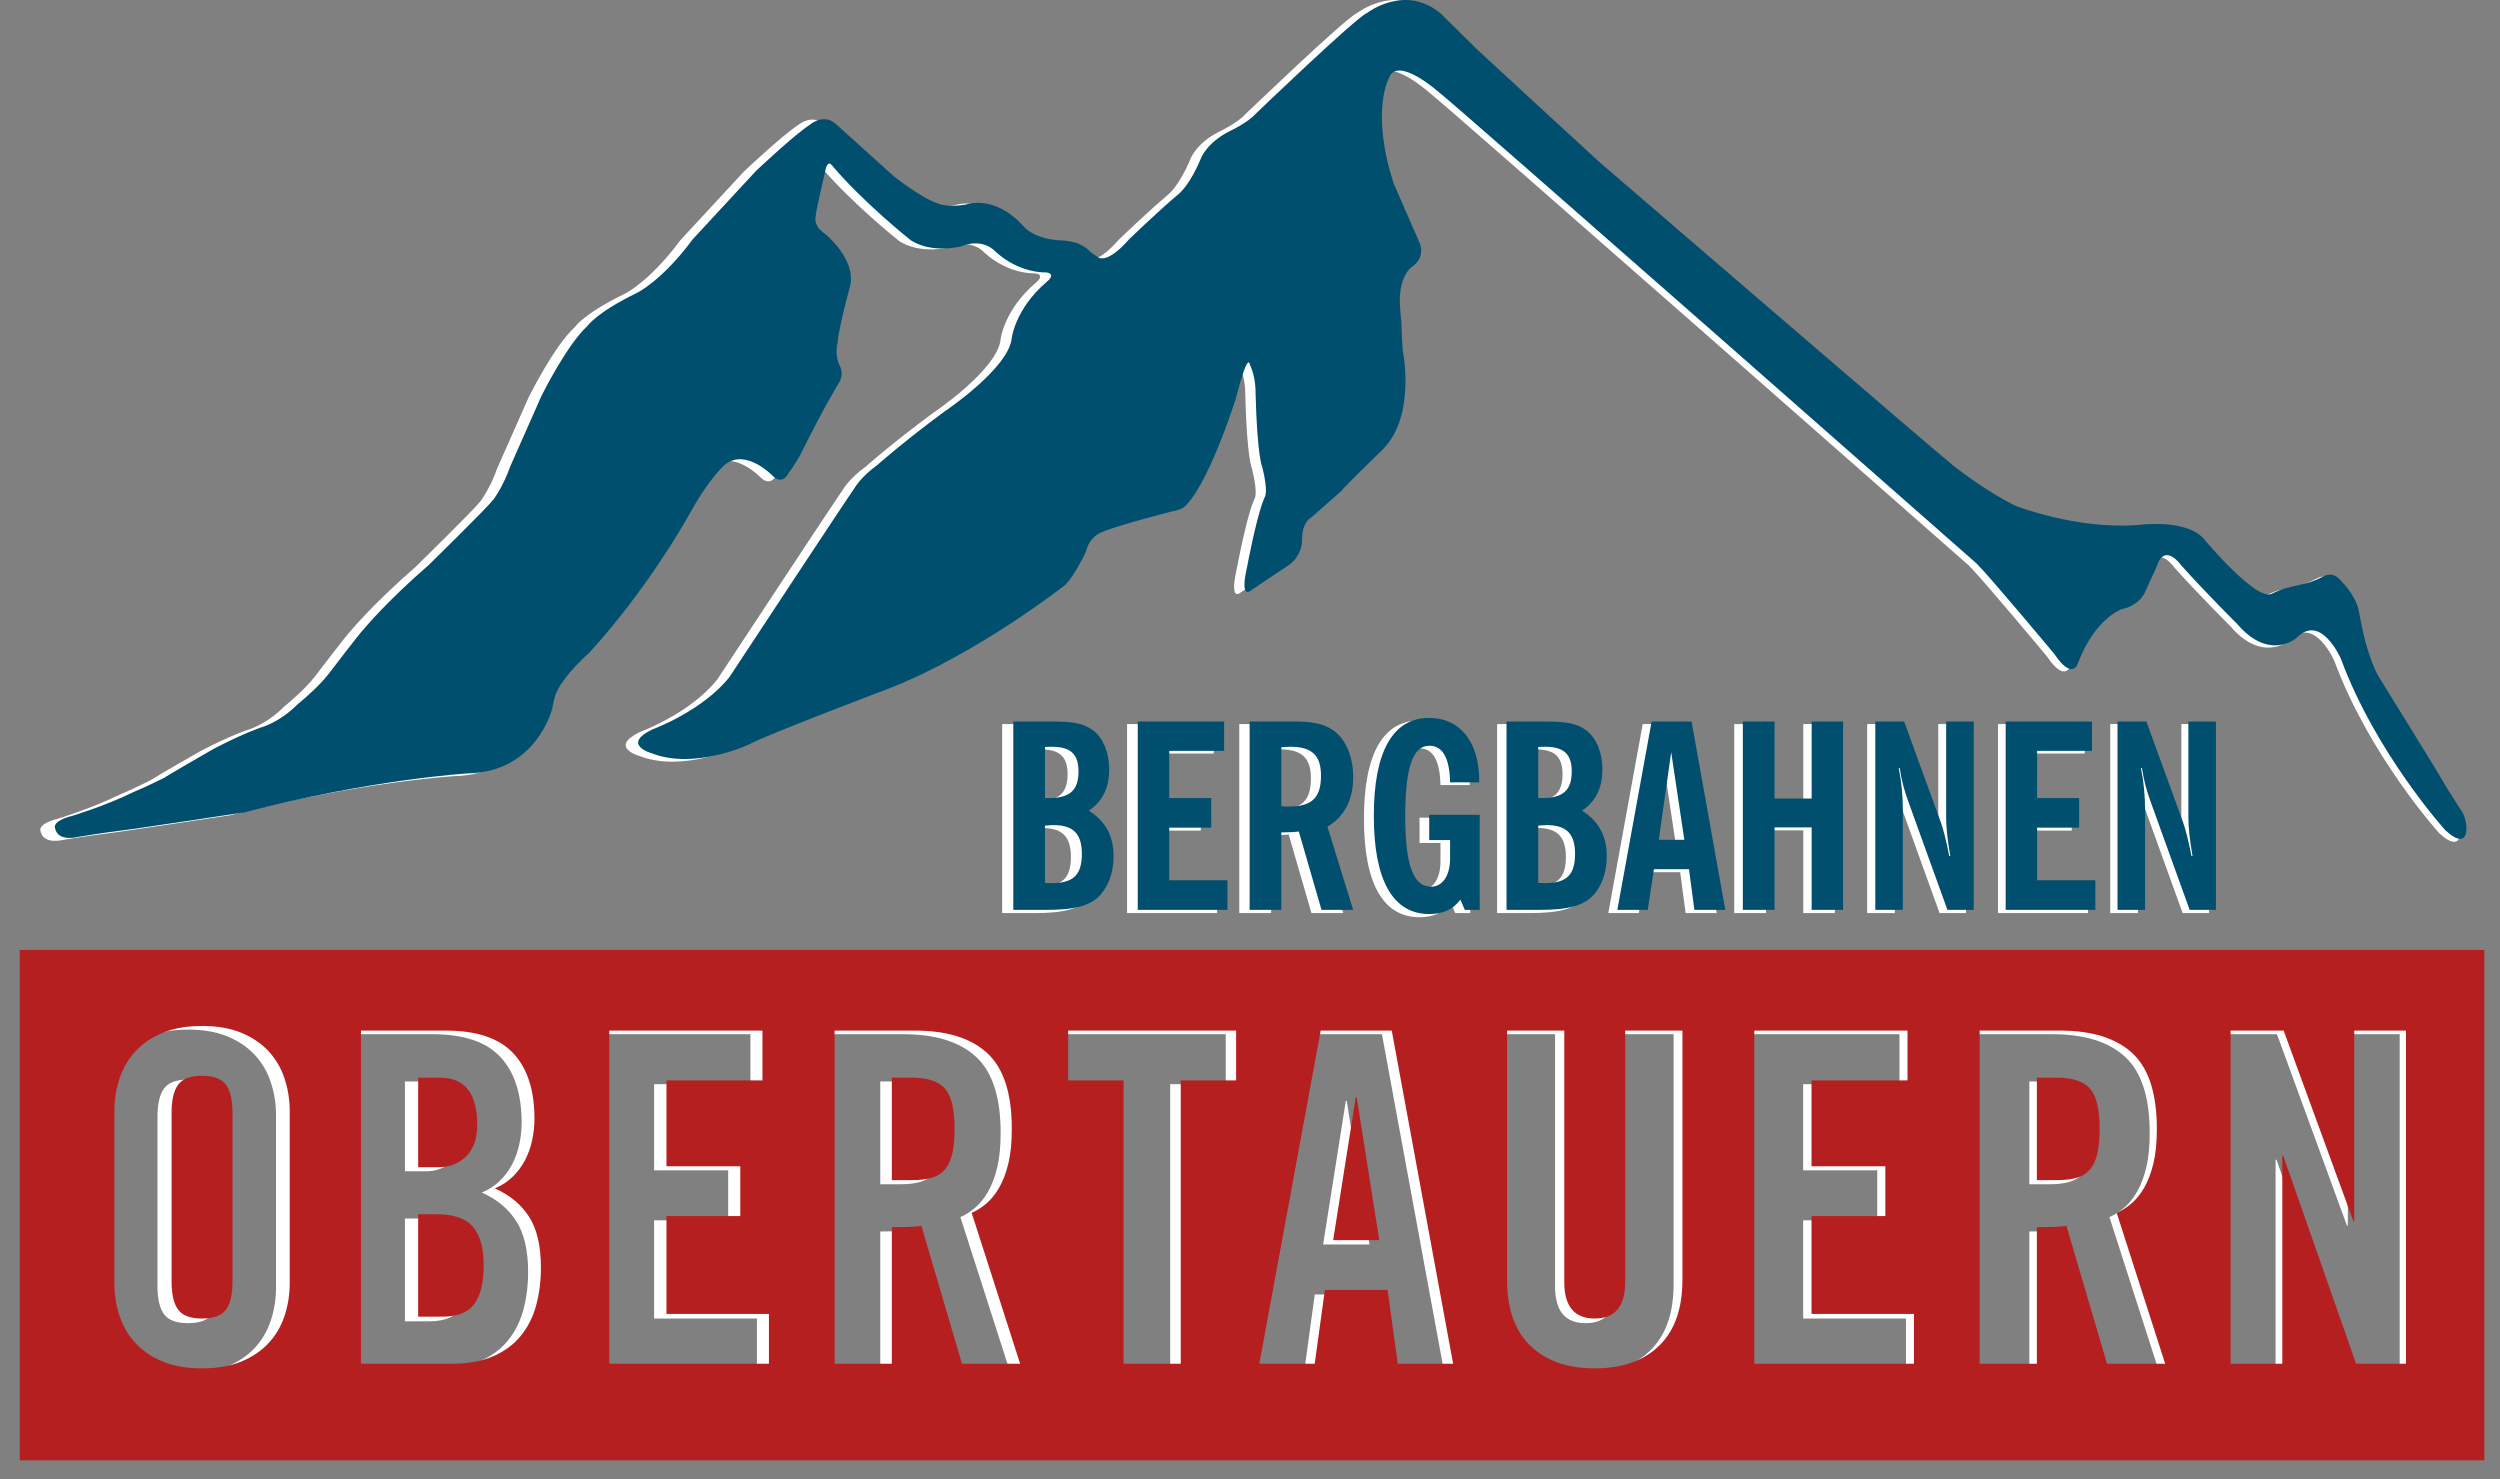
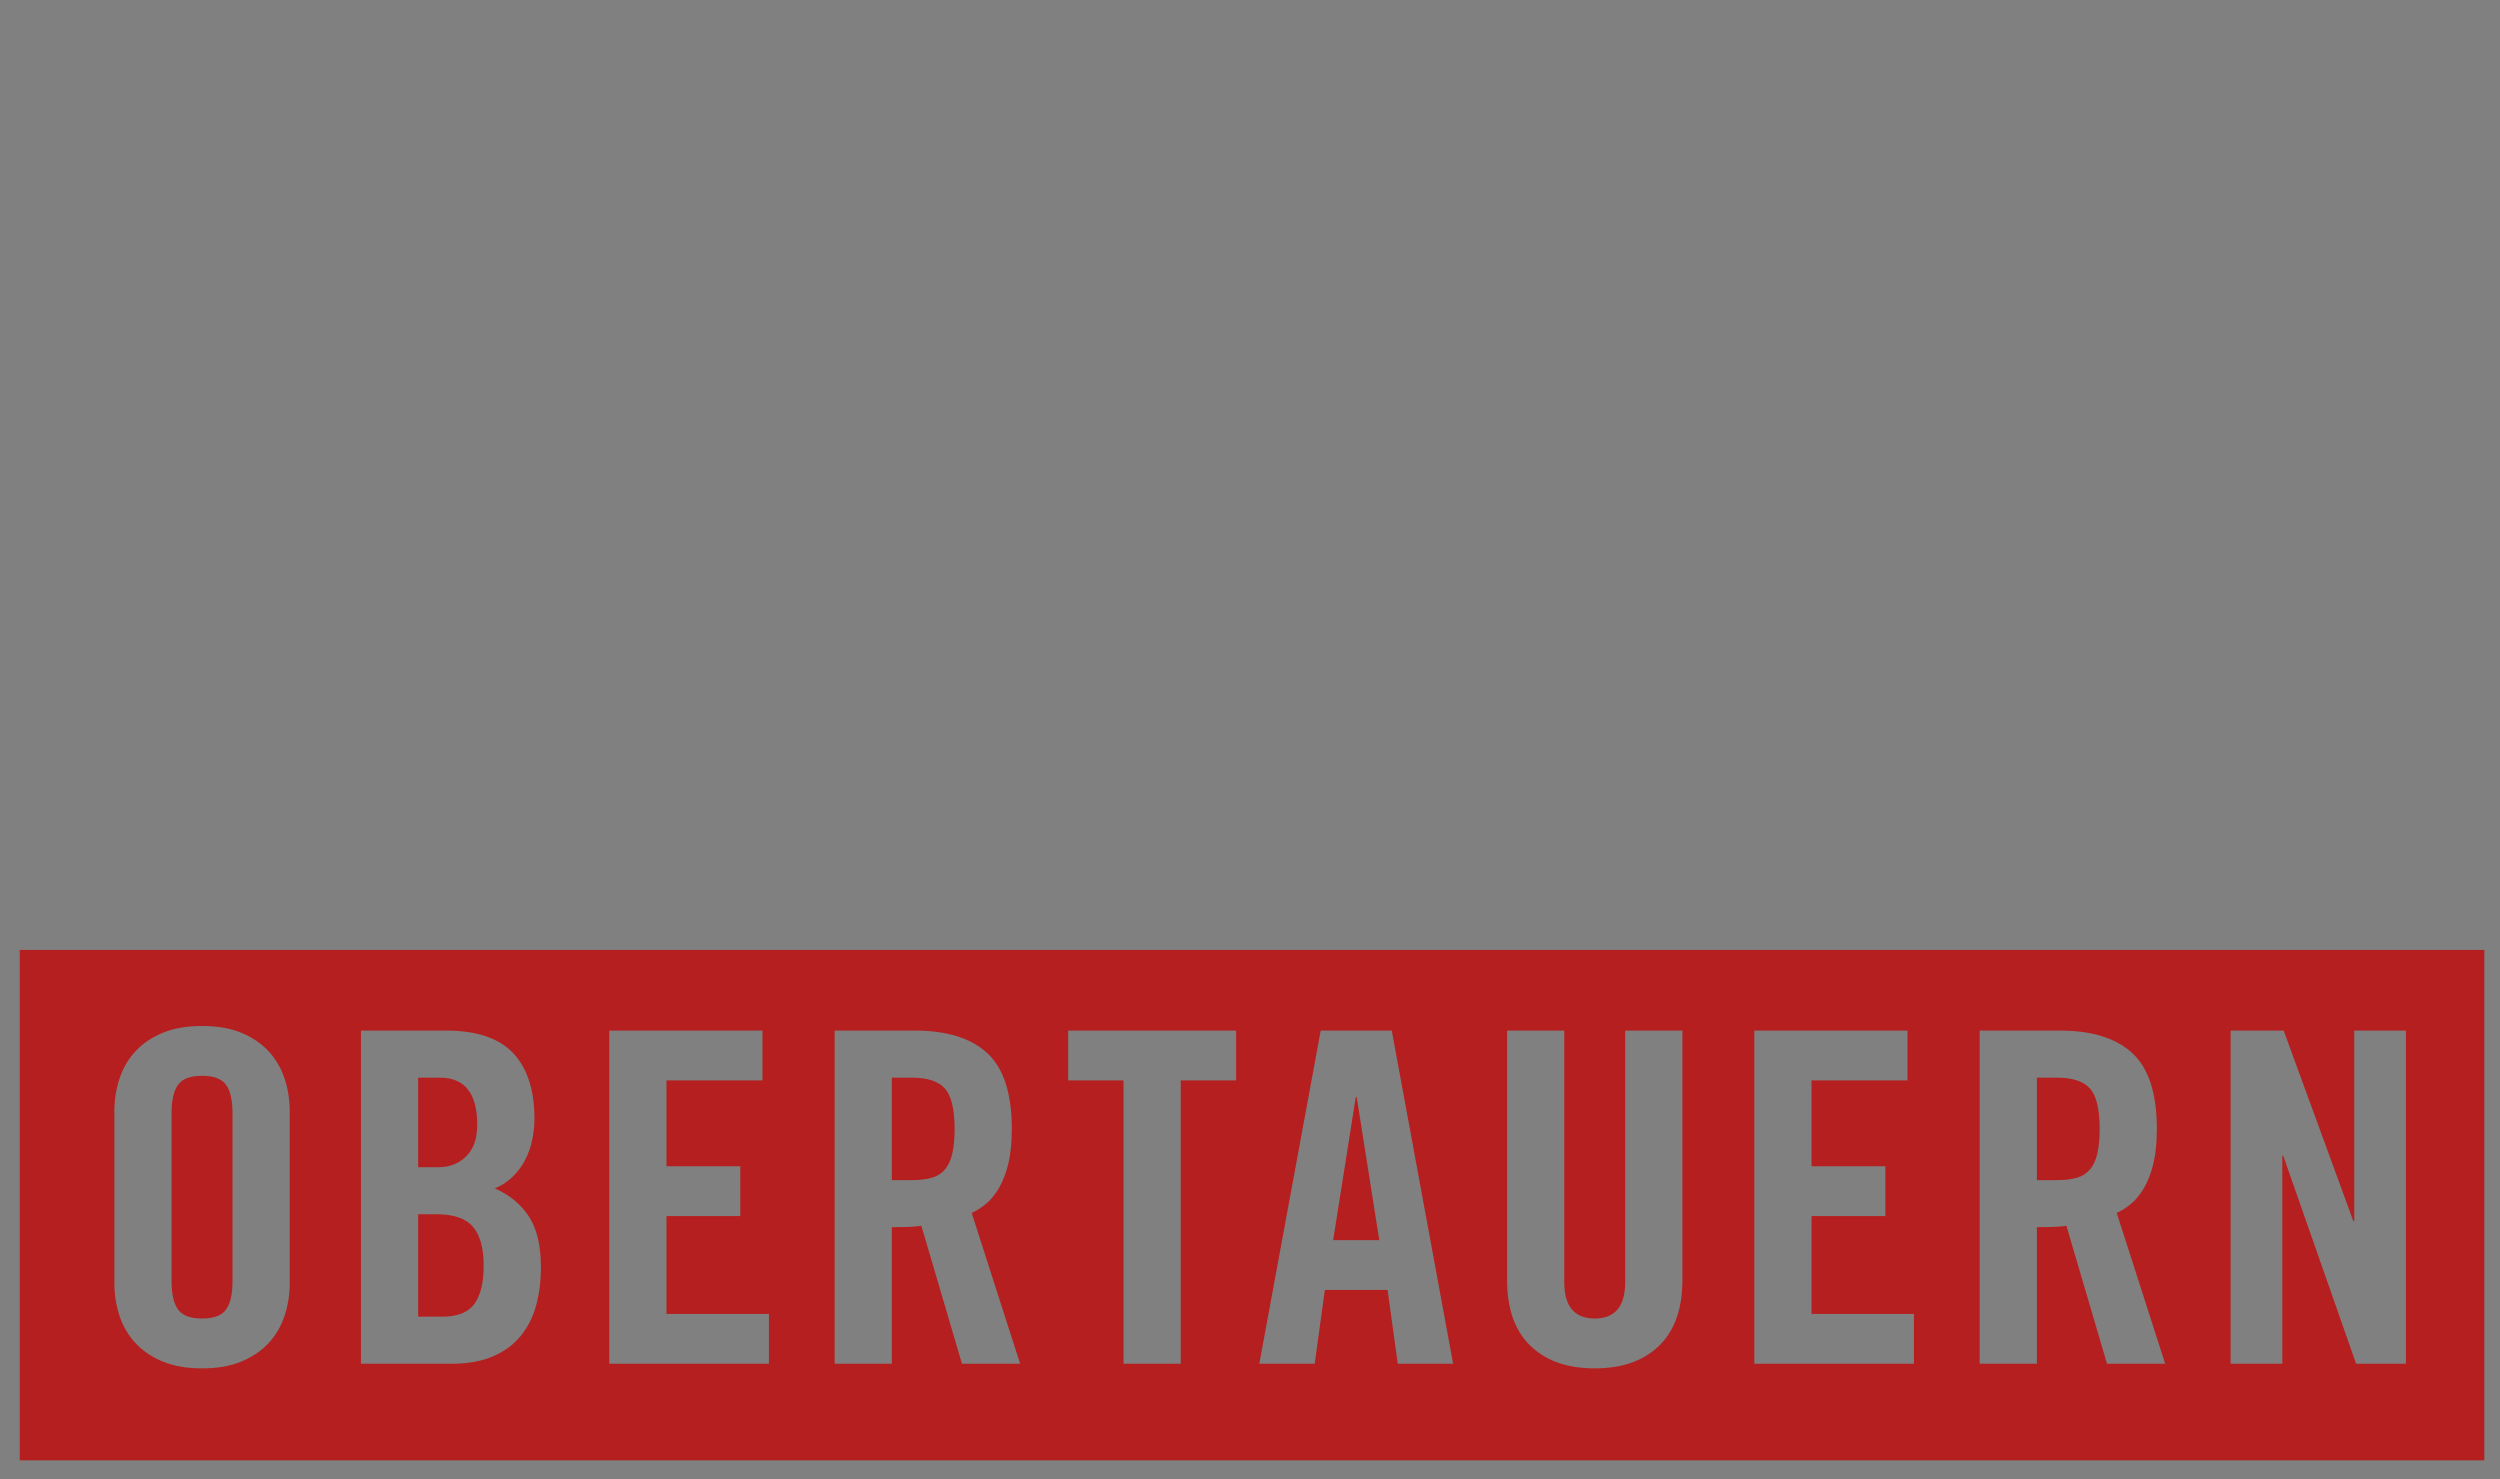
<svg xmlns="http://www.w3.org/2000/svg" width="120px" height="71px" viewBox="0 0 120 71" version="1.1">
  <rect x="0" y="0" width="120" height="71" fill="#808080" stroke="none" />
  <title>logo/original/bb-obertauern</title>
  <desc>Created with Sketch.</desc>
  <g id="Design.01" stroke="none" stroke-width="1" fill="none" fill-rule="evenodd">
    <g id="region-logos" transform="translate(-540, -2031)">
      <g id="original" transform="translate(400, 0)">
        <g id="logos" transform="translate(86, 56)">
          <g id="logo/original/bb-obertauern" transform="translate(55, 1975)">
-             <path d="M100.292,43.828 L101.62,43.828 L101.62,39.049 C101.62,38.342 101.558,37.672 101.421,37.001 L101.471,37.001 C101.546,37.535 101.682,38.069 101.881,38.602 L103.767,43.828 L105.034,43.828 L105.034,34.755 L103.705,34.755 L103.705,39.397 C103.705,39.819 103.767,40.439 103.904,41.233 L103.854,41.233 C103.705,40.452 103.557,39.918 103.445,39.596 L101.682,34.755 L100.292,34.755 L100.292,43.828 Z M94.905,43.828 L99.224,43.828 L99.224,42.401 L96.419,42.401 L96.419,39.869 L98.442,39.869 L98.442,38.441 L96.419,38.441 L96.419,36.169 L99.063,36.169 L99.063,34.755 L94.905,34.755 L94.905,43.828 Z M88.624,43.828 L89.952,43.828 L89.952,39.049 C89.952,38.342 89.89,37.672 89.754,37.001 L89.803,37.001 C89.878,37.535 90.014,38.069 90.213,38.602 L92.099,43.828 L93.366,43.828 L93.366,34.755 L92.037,34.755 L92.037,39.397 C92.037,39.819 92.099,40.439 92.236,41.233 L92.186,41.233 C92.037,40.452 91.888,39.918 91.777,39.596 L90.014,34.755 L88.624,34.755 L88.624,43.828 Z M82.244,43.828 L83.771,43.828 L83.771,39.856 L85.558,39.856 L85.558,43.828 L87.072,43.828 L87.072,34.755 L85.558,34.755 L85.558,38.466 L83.771,38.466 L83.771,34.755 L82.244,34.755 L82.244,43.828 Z M78.197,40.452 L78.793,36.231 L79.426,40.452 L78.197,40.452 Z M76.198,43.828 L77.663,43.828 L77.961,41.867 L79.649,41.867 L79.91,43.828 L81.4,43.828 L79.774,34.755 L77.85,34.755 L76.198,43.828 Z M72.388,42.525 L72.388,39.769 C72.537,39.757 72.674,39.744 72.798,39.744 C73.753,39.744 74.163,40.166 74.163,41.134 C74.163,42.153 73.741,42.537 72.723,42.537 C72.623,42.537 72.512,42.537 72.388,42.525 L72.388,42.525 Z M72.388,38.441 L72.388,35.983 C72.499,35.971 72.611,35.971 72.723,35.971 C73.617,35.971 74.002,36.319 74.002,37.162 C74.002,38.069 73.58,38.441 72.587,38.441 L72.388,38.441 Z M70.861,43.828 L72.388,43.828 C73.815,43.828 74.685,43.654 75.194,42.934 C75.516,42.475 75.69,41.905 75.69,41.247 C75.69,40.266 75.305,39.558 74.498,39.049 C75.156,38.602 75.478,37.957 75.478,37.076 C75.478,36.219 75.169,35.524 74.697,35.177 C74.151,34.767 73.468,34.755 72.549,34.755 L70.861,34.755 L70.861,43.828 Z M68.851,43.828 L69.571,43.828 L69.571,39.248 L67.138,39.248 L67.138,40.465 L68.143,40.465 L68.143,41.346 C68.143,42.214 67.758,42.712 67.225,42.712 C66.343,42.712 65.983,41.606 65.983,39.297 C65.983,37.026 66.331,35.921 67.138,35.921 C67.783,35.921 68.118,36.505 68.143,37.684 L69.546,37.684 L69.546,37.61 C69.546,35.698 68.59,34.581 67.138,34.581 C65.4,34.581 64.469,36.169 64.469,39.297 C64.469,42.426 65.4,44.027 67.138,44.027 C67.808,44.027 68.292,43.803 68.64,43.332 L68.851,43.828 Z M60.013,38.838 L60.013,35.996 C60.174,35.983 60.323,35.971 60.46,35.971 C61.477,35.971 61.925,36.381 61.925,37.361 C61.925,38.441 61.477,38.85 60.36,38.85 C60.249,38.85 60.137,38.85 60.013,38.838 L60.013,38.838 Z M63.476,43.828 L62.235,39.819 C63.054,39.335 63.476,38.528 63.476,37.423 C63.476,36.443 63.116,35.648 62.595,35.238 C62.011,34.792 61.353,34.755 60.497,34.755 L58.486,34.755 L58.486,43.828 L60.013,43.828 L60.013,40.092 L60.224,40.092 C60.435,40.092 60.658,40.08 60.857,40.055 L61.949,43.828 L63.476,43.828 Z M53.099,43.828 L57.419,43.828 L57.419,42.401 L54.613,42.401 L54.613,39.869 L56.637,39.869 L56.637,38.441 L54.613,38.441 L54.613,36.169 L57.257,36.169 L57.257,34.755 L53.099,34.755 L53.099,43.828 Z M48.631,42.525 L48.631,39.769 C48.779,39.757 48.916,39.744 49.04,39.744 C49.996,39.744 50.405,40.166 50.405,41.134 C50.405,42.153 49.983,42.537 48.966,42.537 C48.866,42.537 48.755,42.537 48.631,42.525 L48.631,42.525 Z M48.631,38.441 L48.631,35.983 C48.742,35.971 48.854,35.971 48.966,35.971 C49.859,35.971 50.244,36.319 50.244,37.162 C50.244,38.069 49.822,38.441 48.829,38.441 L48.631,38.441 Z M47.104,43.828 L48.631,43.828 C50.058,43.828 50.927,43.654 51.436,42.934 C51.758,42.475 51.932,41.905 51.932,41.247 C51.932,40.266 51.547,39.558 50.741,39.049 C51.398,38.602 51.721,37.957 51.721,37.076 C51.721,36.219 51.411,35.524 50.939,35.177 C50.393,34.767 49.711,34.755 48.792,34.755 L47.104,34.755 L47.104,43.828 Z M97.385,51.91 L96.408,51.91 L96.408,56.844 L97.385,56.844 C97.756,56.844 98.071,56.807 98.33,56.733 C98.589,56.659 98.8,56.525 98.964,56.333 C99.126,56.14 99.245,55.884 99.319,55.566 C99.393,55.248 99.43,54.851 99.43,54.376 C99.43,53.429 99.275,52.78 98.964,52.432 C98.653,52.084 98.126,51.91 97.385,51.91 L97.385,51.91 Z M114.185,49.642 L111.695,49.642 L111.695,58.822 L111.651,58.822 L108.295,49.642 L105.738,49.642 L105.738,65.691 L108.228,65.691 L108.228,55.666 L108.272,55.666 L111.784,65.691 L114.185,65.691 L114.185,49.642 Z M102.587,65.691 L100.253,58.422 C100.49,58.318 100.723,58.17 100.953,57.978 C101.183,57.785 101.39,57.529 101.575,57.211 C101.76,56.892 101.909,56.503 102.02,56.044 C102.131,55.585 102.186,55.029 102.186,54.376 C102.186,52.673 101.794,51.458 101.008,50.732 C100.223,50.006 99.06,49.642 97.519,49.642 L93.652,49.642 L93.652,65.691 L96.408,65.691 L96.408,59.111 C96.659,59.111 96.915,59.107 97.174,59.1 C97.433,59.093 97.652,59.074 97.83,59.045 L99.786,65.691 L102.587,65.691 Z M90.487,63.29 L85.552,63.29 L85.552,58.577 L89.108,58.577 L89.108,56.177 L85.552,56.177 L85.552,52.043 L90.175,52.043 L90.175,49.642 L82.796,49.642 L82.796,65.691 L90.487,65.691 L90.487,63.29 Z M79.333,49.642 L76.577,49.642 L76.577,61.756 C76.577,62.927 76.088,63.512 75.11,63.512 C74.132,63.512 73.643,62.927 73.643,61.756 L73.643,49.642 L70.887,49.642 L70.887,61.645 C70.887,63.038 71.261,64.097 72.01,64.823 C72.758,65.55 73.791,65.913 75.11,65.913 C76.429,65.913 77.463,65.55 78.211,64.823 C78.959,64.097 79.333,63.038 79.333,61.645 L79.333,49.642 Z M68.289,65.691 L65.333,49.642 L61.91,49.642 L58.954,65.691 L61.621,65.691 L62.11,62.134 L65.133,62.134 L65.622,65.691 L68.289,65.691 Z M57.836,49.642 L49.745,49.642 L49.745,52.043 L52.413,52.043 L52.413,65.691 L55.169,65.691 L55.169,52.043 L57.836,52.043 L57.836,49.642 Z M47.432,65.691 L45.098,58.422 C45.335,58.318 45.568,58.17 45.798,57.978 C46.028,57.785 46.235,57.529 46.42,57.211 C46.606,56.892 46.754,56.503 46.865,56.044 C46.976,55.585 47.031,55.029 47.031,54.376 C47.031,52.673 46.639,51.458 45.854,50.732 C45.068,50.006 43.905,49.642 42.364,49.642 L38.497,49.642 L38.497,65.691 L41.253,65.691 L41.253,59.111 C41.505,59.111 41.76,59.107 42.02,59.1 C42.278,59.093 42.498,59.074 42.675,59.045 L44.631,65.691 L47.432,65.691 Z M35.332,63.29 L30.397,63.29 L30.397,58.577 L33.953,58.577 L33.953,56.177 L30.397,56.177 L30.397,52.043 L35.02,52.043 L35.02,49.642 L27.641,49.642 L27.641,65.691 L35.332,65.691 L35.332,63.29 Z M24.349,61.045 C24.349,60.008 24.156,59.193 23.772,58.6 C23.386,58.007 22.838,57.555 22.127,57.244 C22.452,57.111 22.738,56.925 22.983,56.688 C23.227,56.451 23.427,56.184 23.583,55.888 C23.738,55.592 23.853,55.27 23.927,54.921 C24.001,54.573 24.038,54.229 24.038,53.888 C24.038,52.509 23.697,51.458 23.016,50.732 C22.334,50.006 21.252,49.642 19.771,49.642 L15.681,49.642 L15.681,65.691 L20.037,65.691 C20.823,65.691 21.489,65.572 22.038,65.334 C22.586,65.098 23.03,64.771 23.371,64.357 C23.712,63.942 23.96,63.453 24.116,62.889 C24.272,62.326 24.349,61.712 24.349,61.045 L24.349,61.045 Z M12.249,53.532 C12.249,52.969 12.164,52.436 11.993,51.932 C11.823,51.428 11.564,50.991 11.216,50.621 C10.867,50.25 10.43,49.957 9.904,49.743 C9.378,49.528 8.752,49.42 8.026,49.42 C7.3,49.42 6.674,49.528 6.148,49.743 C5.621,49.957 5.185,50.25 4.836,50.621 C4.488,50.991 4.229,51.428 4.058,51.932 C3.888,52.436 3.803,52.969 3.803,53.532 L3.803,61.801 C3.803,62.364 3.888,62.897 4.058,63.401 C4.229,63.905 4.488,64.342 4.836,64.712 C5.185,65.083 5.621,65.376 6.148,65.59 C6.674,65.805 7.3,65.913 8.026,65.913 C8.752,65.913 9.378,65.805 9.904,65.59 C10.43,65.376 10.867,65.083 11.216,64.712 C11.564,64.342 11.823,63.905 11.993,63.401 C12.164,62.897 12.249,62.364 12.249,61.801 L12.249,53.532 Z M-2.48689958e-13,69.758 L117.961,69.758 L117.961,45.757 L-2.48689958e-13,45.757 L-2.48689958e-13,69.758 Z M63.599,52.843 L62.51,59.734 L64.733,59.734 L63.644,52.843 L63.599,52.843 Z M20.749,55.699 C21.104,55.351 21.282,54.844 21.282,54.177 C21.282,52.665 20.682,51.91 19.481,51.91 L18.437,51.91 L18.437,56.222 L19.437,56.222 C19.956,56.222 20.393,56.048 20.749,55.699 L20.749,55.699 Z M8.026,51.82 C7.463,51.82 7.078,51.965 6.87,52.254 C6.662,52.543 6.559,52.992 6.559,53.599 L6.559,61.734 C6.559,62.341 6.662,62.79 6.87,63.078 C7.078,63.368 7.463,63.512 8.026,63.512 C8.589,63.512 8.974,63.368 9.182,63.078 C9.389,62.79 9.493,62.341 9.493,61.734 L9.493,53.599 C9.493,52.992 9.389,52.543 9.182,52.254 C8.974,51.965 8.589,51.82 8.026,51.82 L8.026,51.82 Z M19.326,58.489 L18.437,58.489 L18.437,63.423 L19.593,63.423 C20.333,63.423 20.852,63.216 21.149,62.801 C21.445,62.386 21.593,61.771 21.593,60.956 C21.593,60.126 21.423,59.508 21.082,59.1 C20.741,58.692 20.156,58.489 19.326,58.489 L19.326,58.489 Z M42.231,51.91 L41.253,51.91 L41.253,56.844 L42.231,56.844 C42.601,56.844 42.916,56.807 43.175,56.733 C43.434,56.659 43.645,56.525 43.809,56.333 C43.972,56.14 44.09,55.884 44.164,55.566 C44.238,55.248 44.275,54.851 44.275,54.376 C44.275,53.429 44.12,52.78 43.809,52.432 C43.497,52.084 42.971,51.91 42.231,51.91 L42.231,51.91 Z M116.085,39.996 C116.085,39.996 112.737,36.295 111.049,31.725 C111.049,31.725 110.087,29.517 108.923,30.722 C108.923,30.722 107.621,31.881 106.062,30.063 C106.062,30.063 104.557,28.566 103.382,27.256 C103.382,27.256 102.557,26.063 102.172,27.306 L101.592,28.569 C101.592,28.569 101.342,29.154 100.506,29.344 C100.506,29.344 99.24,29.734 98.398,31.912 C98.398,31.912 98.158,32.853 97.249,31.502 C97.249,31.502 94.158,27.789 93.49,27.131 C93.49,27.131 68.059,4.744 67.594,4.435 C67.594,4.435 65.62,2.68 65.208,3.734 C65.208,3.734 64.289,5.318 65.422,8.83 L66.668,11.682 C66.668,11.682 67.005,12.369 66.304,12.857 C66.304,12.857 65.577,13.304 65.747,14.972 C65.747,14.972 65.759,15.226 65.802,15.589 C65.802,15.589 65.796,15.873 65.86,16.869 C65.86,16.869 66.529,20.06 64.874,21.671 C64.874,21.671 63.024,23.467 62.901,23.652 L61.444,24.938 C61.444,24.938 61.037,25.116 61.014,25.92 C61.014,25.92 61.086,26.727 60.362,27.228 C60.362,27.228 58.722,28.318 58.528,28.455 C58.528,28.455 57.995,28.914 58.372,27.267 C58.372,27.267 58.802,24.956 59.169,24.051 C59.187,24.007 59.205,23.966 59.223,23.929 C59.223,23.929 59.395,23.697 59.097,22.505 C59.097,22.505 58.85,22.024 58.772,18.897 C58.772,18.897 58.795,18.187 58.492,17.539 C58.492,17.539 58.401,16.897 57.815,19.225 C57.815,19.225 56.414,23.637 55.254,24.481 C55.254,24.481 55.038,24.593 54.752,24.632 C54.752,24.632 52.081,25.315 51.386,25.627 C51.386,25.627 50.765,25.823 50.602,26.576 C50.602,26.576 49.998,27.862 49.538,28.227 C49.538,28.227 45.326,31.519 41.137,33.154 C41.137,33.154 34.963,35.492 34.337,35.877 C34.337,35.877 31.746,37.083 29.708,36.292 C29.708,36.292 28.177,35.87 29.727,35.132 C29.727,35.132 32.133,34.252 33.434,32.608 C33.434,32.608 39.228,23.81 39.425,23.555 C39.425,23.555 39.737,22.984 40.538,22.412 C40.538,22.412 41.788,21.296 43.782,19.827 C43.782,19.827 46.905,17.738 47.031,16.272 C47.031,16.272 47.19,14.881 48.716,13.572 C48.716,13.572 49.216,13.193 48.681,13.122 C48.681,13.122 47.423,13.193 46.255,12.128 C46.255,12.128 45.684,11.427 44.591,11.868 C44.591,11.868 43.221,12.235 42.178,11.583 C42.178,11.583 39.919,9.799 38.36,7.956 C38.36,7.956 38.133,7.618 38.017,8.373 C38.017,8.373 37.588,10.16 37.581,10.444 C37.581,10.444 37.45,10.867 38.031,11.262 C38.031,11.262 39.56,12.488 39.239,13.781 L39.027,14.604 C39.027,14.604 38.655,16.062 38.643,16.488 C38.643,16.488 38.488,16.957 38.708,17.555 C38.708,17.555 39.009,17.972 38.682,18.478 C38.682,18.478 37.988,19.594 36.834,21.93 C36.834,21.93 36.485,22.536 36.289,22.767 C36.289,22.767 36.023,23.399 35.527,22.935 C35.527,22.935 34.239,21.574 33.223,22.374 C33.223,22.374 32.465,22.984 31.398,24.951 C31.398,24.951 29.504,28.355 26.671,31.448 C26.671,31.448 25.482,32.48 25.103,33.346 C25.103,33.346 25.004,33.485 24.891,34.145 C24.891,34.145 24.143,37.178 20.85,37.252 C20.85,37.252 16.204,37.525 10.072,39.129 C10.072,39.129 4.422,39.986 4.018,40.022 C4.018,40.022 3.118,40.135 2.033,40.315 C2.033,40.315 1.08,40.572 0.942,39.885 C0.942,39.885 0.781,39.553 1.774,39.298 C1.774,39.298 3.352,38.826 4.747,38.142 C4.747,38.142 5.248,37.942 6.183,37.475 C6.183,37.475 6.858,37.06 8.571,36.081 C8.571,36.081 9.741,35.449 10.825,35.054 C10.825,35.054 11.741,34.826 12.633,33.921 C12.633,33.921 13.577,33.166 14.117,32.471 C14.117,32.471 15.617,30.5 15.787,30.339 C15.787,30.339 16.841,29.042 18.952,27.208 C18.952,27.208 21.752,24.468 22.071,24.051 C22.071,24.051 22.538,23.425 22.873,22.463 L24.364,19.096 C24.364,19.096 25.569,16.643 26.59,15.701 C26.59,15.701 27.011,15.063 28.985,14.102 C28.985,14.102 30.179,13.531 31.655,11.533 C31.655,11.533 34.538,8.417 34.709,8.233 C34.709,8.233 36.533,6.508 37.302,6.009 C37.302,6.009 37.984,5.412 38.581,5.997 L41.375,8.514 C41.375,8.514 42.745,9.594 43.517,9.817 C43.517,9.817 43.917,10.006 44.818,9.853 C44.818,9.853 46.203,9.324 47.629,10.938 C47.629,10.938 48.145,11.544 49.446,11.58 C49.446,11.58 49.709,11.583 50.099,11.687 C50.099,11.687 50.54,11.816 50.818,12.139 C50.818,12.139 50.908,12.214 51.199,12.399 C51.199,12.399 51.605,12.758 52.696,11.512 C52.696,11.512 54.15,10.109 55.085,9.33 C55.085,9.33 55.604,8.915 56.124,7.668 C56.124,7.668 56.383,6.889 57.526,6.318 C57.526,6.318 58.409,5.902 58.773,5.487 C58.773,5.487 63.599,0.849 64.138,0.627 C64.138,0.627 65.966,-0.798 67.688,0.649 L69.451,2.388 C69.451,2.388 74.991,7.503 75.337,7.808 C75.337,7.808 91.703,21.9 92.335,22.391 C92.335,22.391 93.884,23.64 95.4,24.374 C95.4,24.374 98.356,25.526 101.312,25.285 C101.312,25.285 103.68,24.954 104.505,26.022 C104.505,26.022 106.997,28.998 107.725,28.598 C107.725,28.598 108.157,28.395 108.322,28.349 C108.322,28.349 108.872,28.204 109.443,28.078 C109.443,28.078 109.777,27.992 110.21,27.768 C110.21,27.768 110.659,27.466 111.057,27.981 C111.057,27.981 111.75,28.635 111.916,29.425 C111.916,29.425 112.12,30.601 112.338,31.27 C112.338,31.27 112.641,32.273 112.915,32.659 C112.915,32.659 115.977,37.609 116.066,37.801 C116.066,37.801 116.268,38.14 116.653,38.741 L116.86,39.054 C117.202,39.514 117.358,41.164 116.085,39.996 L116.085,39.996 Z" id="bb-obertauern" fill="#FFFFFF" />
            <g id="logo" stroke-width="1" transform="translate(-0.7, 0)">
              <path d="M118.948,45.597 L118.948,70.097 L0.648,70.097 L0.648,45.597 L118.948,45.597 Z M74.785,49.468 L72.039,49.468 L72.039,61.429 C72.039,62.817 72.412,63.873 73.158,64.596 C73.903,65.32 74.933,65.682 76.247,65.682 C77.562,65.682 78.591,65.32 79.337,64.596 C80.083,63.873 80.456,62.817 80.456,61.429 L80.456,61.429 L80.456,49.468 L77.709,49.468 L77.709,61.54 C77.709,62.706 77.222,63.289 76.247,63.289 C75.273,63.289 74.785,62.706 74.785,61.54 L74.785,61.54 L74.785,49.468 Z M9.398,49.247 C8.674,49.247 8.051,49.354 7.527,49.568 C7.002,49.782 6.566,50.074 6.219,50.443 C5.872,50.812 5.614,51.248 5.444,51.75 C5.275,52.252 5.189,52.784 5.189,53.344 L5.189,53.344 L5.189,61.584 C5.189,62.145 5.275,62.677 5.444,63.179 C5.614,63.681 5.872,64.117 6.219,64.485 C6.566,64.855 7.002,65.146 7.527,65.36 C8.051,65.574 8.674,65.682 9.398,65.682 C10.121,65.682 10.746,65.574 11.269,65.36 C11.793,65.146 12.229,64.855 12.576,64.485 C12.923,64.117 13.182,63.681 13.352,63.179 C13.521,62.677 13.607,62.145 13.607,61.584 L13.607,61.584 L13.607,53.344 C13.607,52.784 13.521,52.252 13.352,51.75 C13.182,51.248 12.923,50.812 12.576,50.443 C12.229,50.074 11.793,49.782 11.269,49.568 C10.746,49.354 10.121,49.247 9.398,49.247 Z M109.316,49.468 L106.769,49.468 L106.769,65.46 L109.25,65.46 L109.25,55.471 L109.293,55.471 L112.793,65.46 L115.186,65.46 L115.186,49.468 L112.704,49.468 L112.704,58.616 L112.661,58.616 L109.316,49.468 Z M98.578,49.468 L94.724,49.468 L94.724,65.46 L97.47,65.46 L97.47,58.904 C97.721,58.904 97.976,58.9 98.234,58.893 C98.492,58.886 98.711,58.867 98.888,58.838 L98.888,58.838 L100.837,65.46 L103.628,65.46 L101.302,58.218 C101.538,58.114 101.771,57.967 102,57.775 C102.229,57.583 102.435,57.328 102.62,57.01 C102.804,56.693 102.952,56.305 103.063,55.847 C103.174,55.39 103.229,54.836 103.229,54.186 C103.229,52.488 102.837,51.278 102.055,50.554 C101.273,49.83 100.113,49.468 98.578,49.468 L98.578,49.468 Z M91.26,49.468 L83.907,49.468 L83.907,65.46 L91.57,65.46 L91.57,63.068 L86.653,63.068 L86.653,58.372 L90.197,58.372 L90.197,55.98 L86.653,55.98 L86.653,51.86 L91.26,51.86 L91.26,49.468 Z M66.504,49.468 L63.094,49.468 L60.147,65.46 L62.806,65.46 L63.293,61.916 L66.305,61.916 L66.792,65.46 L69.45,65.46 L66.504,49.468 Z M59.034,49.468 L50.971,49.468 L50.971,51.86 L53.629,51.86 L53.629,65.46 L56.376,65.46 L56.376,51.86 L59.034,51.86 L59.034,49.468 Z M43.616,49.468 L39.762,49.468 L39.762,65.46 L42.508,65.46 L42.508,58.904 C42.759,58.904 43.014,58.9 43.272,58.893 C43.531,58.886 43.749,58.867 43.926,58.838 L43.926,58.838 L45.875,65.46 L48.666,65.46 L46.34,58.218 C46.576,58.114 46.809,57.967 47.038,57.775 C47.267,57.583 47.473,57.328 47.658,57.01 C47.842,56.693 47.99,56.305 48.101,55.847 C48.212,55.39 48.267,54.836 48.267,54.186 C48.267,52.488 47.875,51.278 47.093,50.554 C46.31,49.83 45.151,49.468 43.616,49.468 L43.616,49.468 Z M36.298,49.468 L28.944,49.468 L28.944,65.46 L36.608,65.46 L36.608,63.068 L31.691,63.068 L31.691,58.372 L35.235,58.372 L35.235,55.98 L31.691,55.98 L31.691,51.86 L36.298,51.86 L36.298,49.468 Z M21.102,49.468 L17.026,49.468 L17.026,65.46 L21.367,65.46 C22.15,65.46 22.814,65.342 23.361,65.106 C23.907,64.87 24.35,64.545 24.689,64.131 C25.03,63.718 25.277,63.231 25.432,62.669 C25.586,62.108 25.664,61.496 25.664,60.831 C25.664,59.797 25.472,58.985 25.088,58.394 C24.704,57.804 24.158,57.354 23.45,57.044 C23.774,56.91 24.059,56.726 24.302,56.49 C24.546,56.253 24.745,55.988 24.9,55.692 C25.055,55.397 25.169,55.076 25.243,54.729 C25.317,54.382 25.354,54.039 25.354,53.699 C25.354,52.326 25.014,51.278 24.335,50.554 C23.656,49.83 22.578,49.468 21.102,49.468 L21.102,49.468 Z M9.398,51.639 C9.959,51.639 10.343,51.783 10.55,52.071 C10.757,52.359 10.86,52.806 10.86,53.411 L10.86,53.411 L10.86,61.518 C10.86,62.123 10.757,62.569 10.55,62.857 C10.343,63.146 9.959,63.289 9.398,63.289 C8.836,63.289 8.453,63.146 8.246,62.857 C8.039,62.569 7.936,62.123 7.936,61.518 L7.936,61.518 L7.936,53.411 C7.936,52.806 8.039,52.359 8.246,52.071 C8.453,51.783 8.836,51.639 9.398,51.639 Z M20.659,58.284 C21.485,58.284 22.068,58.487 22.408,58.893 C22.748,59.299 22.917,59.916 22.917,60.742 C22.917,61.555 22.77,62.167 22.475,62.581 C22.179,62.994 21.662,63.201 20.924,63.201 L20.924,63.201 L19.772,63.201 L19.772,58.284 Z M64.821,52.658 L65.906,59.525 L63.692,59.525 L64.777,52.658 L64.821,52.658 Z M43.483,51.728 C44.221,51.728 44.745,51.902 45.055,52.248 C45.366,52.595 45.521,53.242 45.521,54.186 C45.521,54.659 45.483,55.054 45.41,55.371 C45.336,55.689 45.218,55.944 45.055,56.135 C44.893,56.328 44.682,56.46 44.424,56.534 C44.166,56.608 43.851,56.645 43.483,56.645 L43.483,56.645 L42.508,56.645 L42.508,51.728 Z M98.445,51.728 C99.183,51.728 99.707,51.902 100.018,52.248 C100.328,52.595 100.483,53.242 100.483,54.186 C100.483,54.659 100.445,55.054 100.372,55.371 C100.298,55.689 100.18,55.944 100.018,56.135 C99.855,56.328 99.644,56.46 99.386,56.534 C99.127,56.608 98.814,56.645 98.445,56.645 L98.445,56.645 L97.47,56.645 L97.47,51.728 Z M20.814,51.728 C22.01,51.728 22.607,52.481 22.607,53.987 C22.607,54.651 22.43,55.157 22.076,55.504 C21.722,55.851 21.286,56.025 20.769,56.025 L20.769,56.025 L19.772,56.025 L19.772,51.728 Z" id="obertauern" fill="#B61F1F" />
-               <path d="M68.303,34.459 C69.75,34.459 70.703,35.573 70.703,37.478 L70.703,37.552 L69.304,37.552 C69.28,36.377 68.946,35.795 68.303,35.795 C67.499,35.795 67.152,36.896 67.152,39.16 C67.152,41.46 67.511,42.562 68.389,42.562 C68.921,42.562 69.304,42.066 69.304,41.201 L69.304,40.323 L68.303,40.323 L68.303,39.11 L70.727,39.11 L70.727,43.675 L70.01,43.675 L69.8,43.18 C69.453,43.65 68.971,43.873 68.303,43.873 C66.571,43.873 65.643,42.277 65.643,39.16 C65.643,36.043 66.571,34.459 68.303,34.459 Z M52.161,35.053 C52.631,35.4 52.941,36.092 52.941,36.946 C52.941,37.824 52.618,38.467 51.963,38.912 C52.767,39.42 53.151,40.125 53.151,41.102 C53.151,41.758 52.977,42.326 52.656,42.784 C52.149,43.501 51.283,43.675 49.86,43.675 L48.339,43.675 L48.339,34.633 L50.021,34.633 C50.936,34.633 51.616,34.645 52.161,35.053 Z M58.457,34.633 L58.457,36.043 L55.822,36.043 L55.822,38.306 L57.838,38.306 L57.838,39.729 L55.822,39.729 L55.822,42.252 L58.618,42.252 L58.618,43.675 L54.313,43.675 L54.313,34.633 L58.457,34.633 Z M61.685,34.633 C62.539,34.633 63.194,34.67 63.776,35.115 C64.295,35.523 64.653,36.315 64.653,37.292 C64.653,38.393 64.233,39.197 63.417,39.68 L64.653,43.675 L63.133,43.675 L62.044,39.914 C61.846,39.939 61.623,39.951 61.413,39.951 L61.203,39.951 L61.203,43.675 L59.682,43.675 L59.682,34.633 L61.685,34.633 Z M75.835,35.053 C76.306,35.4 76.614,36.092 76.614,36.946 C76.614,37.824 76.293,38.467 75.638,38.912 C76.441,39.42 76.825,40.125 76.825,41.102 C76.825,41.758 76.652,42.326 76.33,42.784 C75.823,43.501 74.957,43.675 73.535,43.675 L72.013,43.675 L72.013,34.633 L73.696,34.633 C74.611,34.633 75.291,34.645 75.835,35.053 Z M80.895,34.633 L82.515,43.675 L81.031,43.675 L80.771,41.72 L79.088,41.72 L78.792,43.675 L77.332,43.675 L78.978,34.633 L80.895,34.633 Z M84.878,34.633 L84.878,38.331 L86.659,38.331 L86.659,34.633 L88.168,34.633 L88.168,43.675 L86.659,43.675 L86.659,39.716 L84.878,39.716 L84.878,43.675 L83.356,43.675 L83.356,34.633 L84.878,34.633 Z M91.099,34.633 L92.855,39.457 C92.966,39.778 93.115,40.31 93.263,41.089 L93.313,41.089 C93.177,40.298 93.115,39.68 93.115,39.259 L93.115,34.633 L94.439,34.633 L94.439,43.675 L93.177,43.675 L91.297,38.467 C91.099,37.935 90.963,37.403 90.889,36.871 L90.839,36.871 C90.976,37.539 91.037,38.208 91.037,38.913 L91.037,43.675 L89.714,43.675 L89.714,34.633 L91.099,34.633 Z M100.116,34.633 L100.116,36.043 L97.482,36.043 L97.482,38.306 L99.498,38.306 L99.498,39.729 L97.482,39.729 L97.482,42.252 L100.277,42.252 L100.277,43.675 L95.973,43.675 L95.973,34.633 L100.116,34.633 Z M102.726,34.633 L104.483,39.457 C104.594,39.778 104.742,40.31 104.891,41.089 L104.941,41.089 C104.804,40.298 104.742,39.68 104.742,39.259 L104.742,34.633 L106.066,34.633 L106.066,43.675 L104.804,43.675 L102.925,38.467 C102.726,37.935 102.591,37.403 102.516,36.871 L102.466,36.871 C102.603,37.539 102.664,38.208 102.664,38.913 L102.664,43.675 L101.341,43.675 L101.341,34.633 L102.726,34.633 Z M50.269,39.605 C50.145,39.605 50.009,39.618 49.86,39.63 L49.86,42.376 C49.984,42.389 50.095,42.389 50.194,42.389 C51.208,42.389 51.629,42.006 51.629,40.99 C51.629,40.026 51.221,39.605 50.269,39.605 Z M73.943,39.605 C73.819,39.605 73.683,39.618 73.535,39.63 L73.535,42.376 C73.658,42.389 73.769,42.389 73.869,42.389 C74.884,42.389 75.303,42.006 75.303,40.99 C75.303,40.026 74.895,39.605 73.943,39.605 Z M79.917,36.105 L79.323,40.31 L80.548,40.31 L79.917,36.105 Z M61.648,35.845 C61.512,35.845 61.364,35.857 61.203,35.87 L61.203,38.702 C61.326,38.715 61.437,38.715 61.549,38.715 C62.662,38.715 63.108,38.307 63.108,37.23 C63.108,36.253 62.662,35.845 61.648,35.845 Z M50.194,35.845 C50.083,35.845 49.971,35.845 49.86,35.857 L49.86,38.306 L50.058,38.306 C51.048,38.306 51.468,37.935 51.468,37.032 C51.468,36.192 51.085,35.845 50.194,35.845 Z M73.869,35.845 C73.757,35.845 73.646,35.845 73.535,35.857 L73.535,38.306 L73.733,38.306 C74.722,38.306 75.143,37.935 75.143,37.032 C75.143,36.192 74.759,35.845 73.869,35.845 Z" id="bergbahnen" fill="#004F6F" />
-               <path d="M117.079,39.856 C117.079,39.856 113.742,36.169 112.06,31.614 C112.06,31.614 111.102,29.414 109.942,30.615 C109.942,30.615 108.644,31.769 107.091,29.957 C107.091,29.957 105.591,28.465 104.42,27.161 C104.42,27.161 103.598,25.972 103.215,27.211 L102.637,28.469 C102.637,28.469 102.387,29.051 101.554,29.241 C101.554,29.241 100.293,29.63 99.453,31.801 C99.453,31.801 99.215,32.738 98.309,31.392 C98.309,31.392 95.229,27.692 94.563,27.036 C94.563,27.036 69.221,4.727 68.757,4.419 C68.757,4.419 66.791,2.671 66.38,3.721 C66.38,3.721 65.464,5.299 66.593,8.799 L67.834,11.642 C67.834,11.642 68.171,12.326 67.472,12.811 C67.472,12.811 66.747,13.257 66.917,14.919 C66.917,14.919 66.928,15.172 66.971,15.534 C66.971,15.534 66.966,15.817 67.03,16.81 C67.03,16.81 67.696,19.99 66.047,21.596 C66.047,21.596 64.204,23.384 64.081,23.57 L62.629,24.85 C62.629,24.85 62.223,25.028 62.2,25.829 C62.2,25.829 62.272,26.633 61.551,27.132 C61.551,27.132 59.916,28.219 59.723,28.355 C59.723,28.355 59.192,28.812 59.568,27.171 C59.568,27.171 59.996,24.868 60.362,23.967 C60.38,23.923 60.398,23.882 60.416,23.845 C60.416,23.845 60.587,23.614 60.29,22.425 C60.29,22.425 60.044,21.947 59.966,18.83 C59.966,18.83 59.989,18.123 59.687,17.478 C59.687,17.478 59.597,16.838 59.013,19.157 C59.013,19.157 57.616,23.554 56.46,24.395 C56.46,24.395 56.245,24.507 55.961,24.546 C55.961,24.546 53.299,25.227 52.606,25.537 C52.606,25.537 51.987,25.732 51.825,26.483 C51.825,26.483 51.223,27.764 50.764,28.129 C50.764,28.129 46.567,31.409 42.393,33.038 C42.393,33.038 36.241,35.367 35.617,35.751 C35.617,35.751 33.035,36.953 31.004,36.165 C31.004,36.165 29.478,35.745 31.023,35.009 C31.023,35.009 33.421,34.132 34.717,32.493 C34.717,32.493 40.491,23.726 40.687,23.473 C40.687,23.473 40.998,22.903 41.796,22.334 C41.796,22.334 43.042,21.221 45.029,19.758 C45.029,19.758 48.14,17.675 48.266,16.215 C48.266,16.215 48.425,14.829 49.945,13.525 C49.945,13.525 50.443,13.147 49.91,13.076 C49.91,13.076 48.658,13.147 47.493,12.086 C47.493,12.086 46.924,11.387 45.835,11.826 C45.835,11.826 44.47,12.192 43.43,11.542 C43.43,11.542 41.179,9.765 39.626,7.928 C39.626,7.928 39.4,7.591 39.284,8.343 C39.284,8.343 38.857,10.125 38.849,10.407 C38.849,10.407 38.719,10.828 39.298,11.222 C39.298,11.222 40.821,12.444 40.502,13.733 L40.29,14.553 C40.29,14.553 39.92,16.005 39.908,16.43 C39.908,16.43 39.753,16.897 39.972,17.493 C39.972,17.493 40.273,17.909 39.947,18.413 C39.947,18.413 39.255,19.526 38.105,21.853 C38.105,21.853 37.757,22.457 37.562,22.687 C37.562,22.687 37.297,23.317 36.803,22.855 C36.803,22.855 35.519,21.498 34.506,22.295 C34.506,22.295 33.751,22.903 32.688,24.863 C32.688,24.863 30.801,28.255 27.978,31.338 C27.978,31.338 26.793,32.367 26.415,33.229 C26.415,33.229 26.316,33.368 26.204,34.025 C26.204,34.025 25.459,37.048 22.177,37.122 C22.177,37.122 17.548,37.394 11.437,38.992 C11.437,38.992 5.806,39.846 5.404,39.881 C5.404,39.881 4.507,39.994 3.425,40.174 C3.425,40.174 2.476,40.43 2.339,39.745 C2.339,39.745 2.179,39.414 3.168,39.161 C3.168,39.161 4.741,38.69 6.131,38.008 C6.131,38.008 6.63,37.809 7.562,37.344 C7.562,37.344 8.234,36.93 9.941,35.954 C9.941,35.954 11.107,35.325 12.187,34.931 C12.187,34.931 13.1,34.704 13.988,33.802 C13.988,33.802 14.93,33.05 15.468,32.357 C15.468,32.357 16.962,30.393 17.132,30.233 C17.132,30.233 18.182,28.941 20.286,27.113 C20.286,27.113 23.075,24.382 23.394,23.966 C23.394,23.966 23.86,23.343 24.193,22.385 L25.679,19.029 C25.679,19.029 26.88,16.585 27.897,15.646 C27.897,15.646 28.316,15.01 30.283,14.053 C30.283,14.053 31.474,13.483 32.944,11.493 C32.944,11.493 35.817,8.388 35.988,8.204 C35.988,8.204 37.805,6.485 38.572,5.988 C38.572,5.988 39.251,5.393 39.846,5.976 L42.63,8.484 C42.63,8.484 43.995,9.56 44.765,9.782 C44.765,9.782 45.163,9.97 46.062,9.819 C46.062,9.819 47.441,9.291 48.863,10.899 C48.863,10.899 49.376,11.504 50.673,11.54 C50.673,11.54 50.935,11.542 51.323,11.646 C51.323,11.646 51.763,11.775 52.041,12.097 C52.041,12.097 52.13,12.17 52.42,12.355 C52.42,12.355 52.824,12.714 53.911,11.471 C53.911,11.471 55.36,10.074 56.292,9.298 C56.292,9.298 56.809,8.884 57.327,7.642 C57.327,7.642 57.586,6.865 58.725,6.296 C58.725,6.296 59.605,5.882 59.967,5.467 C59.967,5.467 64.777,0.846 65.314,0.625 C65.314,0.625 67.135,-0.795 68.851,0.647 L70.608,2.379 C70.608,2.379 76.128,7.476 76.474,7.781 C76.474,7.781 92.782,21.823 93.412,22.312 C93.412,22.312 94.956,23.557 96.466,24.288 C96.466,24.288 99.412,25.436 102.357,25.197 C102.357,25.197 104.717,24.866 105.539,25.931 C105.539,25.931 108.023,28.897 108.748,28.498 C108.748,28.498 109.179,28.295 109.343,28.25 C109.343,28.25 109.891,28.105 110.46,27.979 C110.46,27.979 110.793,27.894 111.224,27.671 C111.224,27.671 111.672,27.37 112.068,27.882 C112.068,27.882 112.759,28.534 112.924,29.322 C112.924,29.322 113.127,30.494 113.344,31.161 C113.344,31.161 113.647,32.16 113.919,32.545 C113.919,32.545 116.971,37.478 117.06,37.669 C117.06,37.669 117.262,38.006 117.645,38.605 L117.851,38.918 C118.192,39.376 118.347,41.02 117.079,39.856" id="mountain" fill="#004F6F" />
            </g>
          </g>
        </g>
      </g>
    </g>
  </g>
</svg>